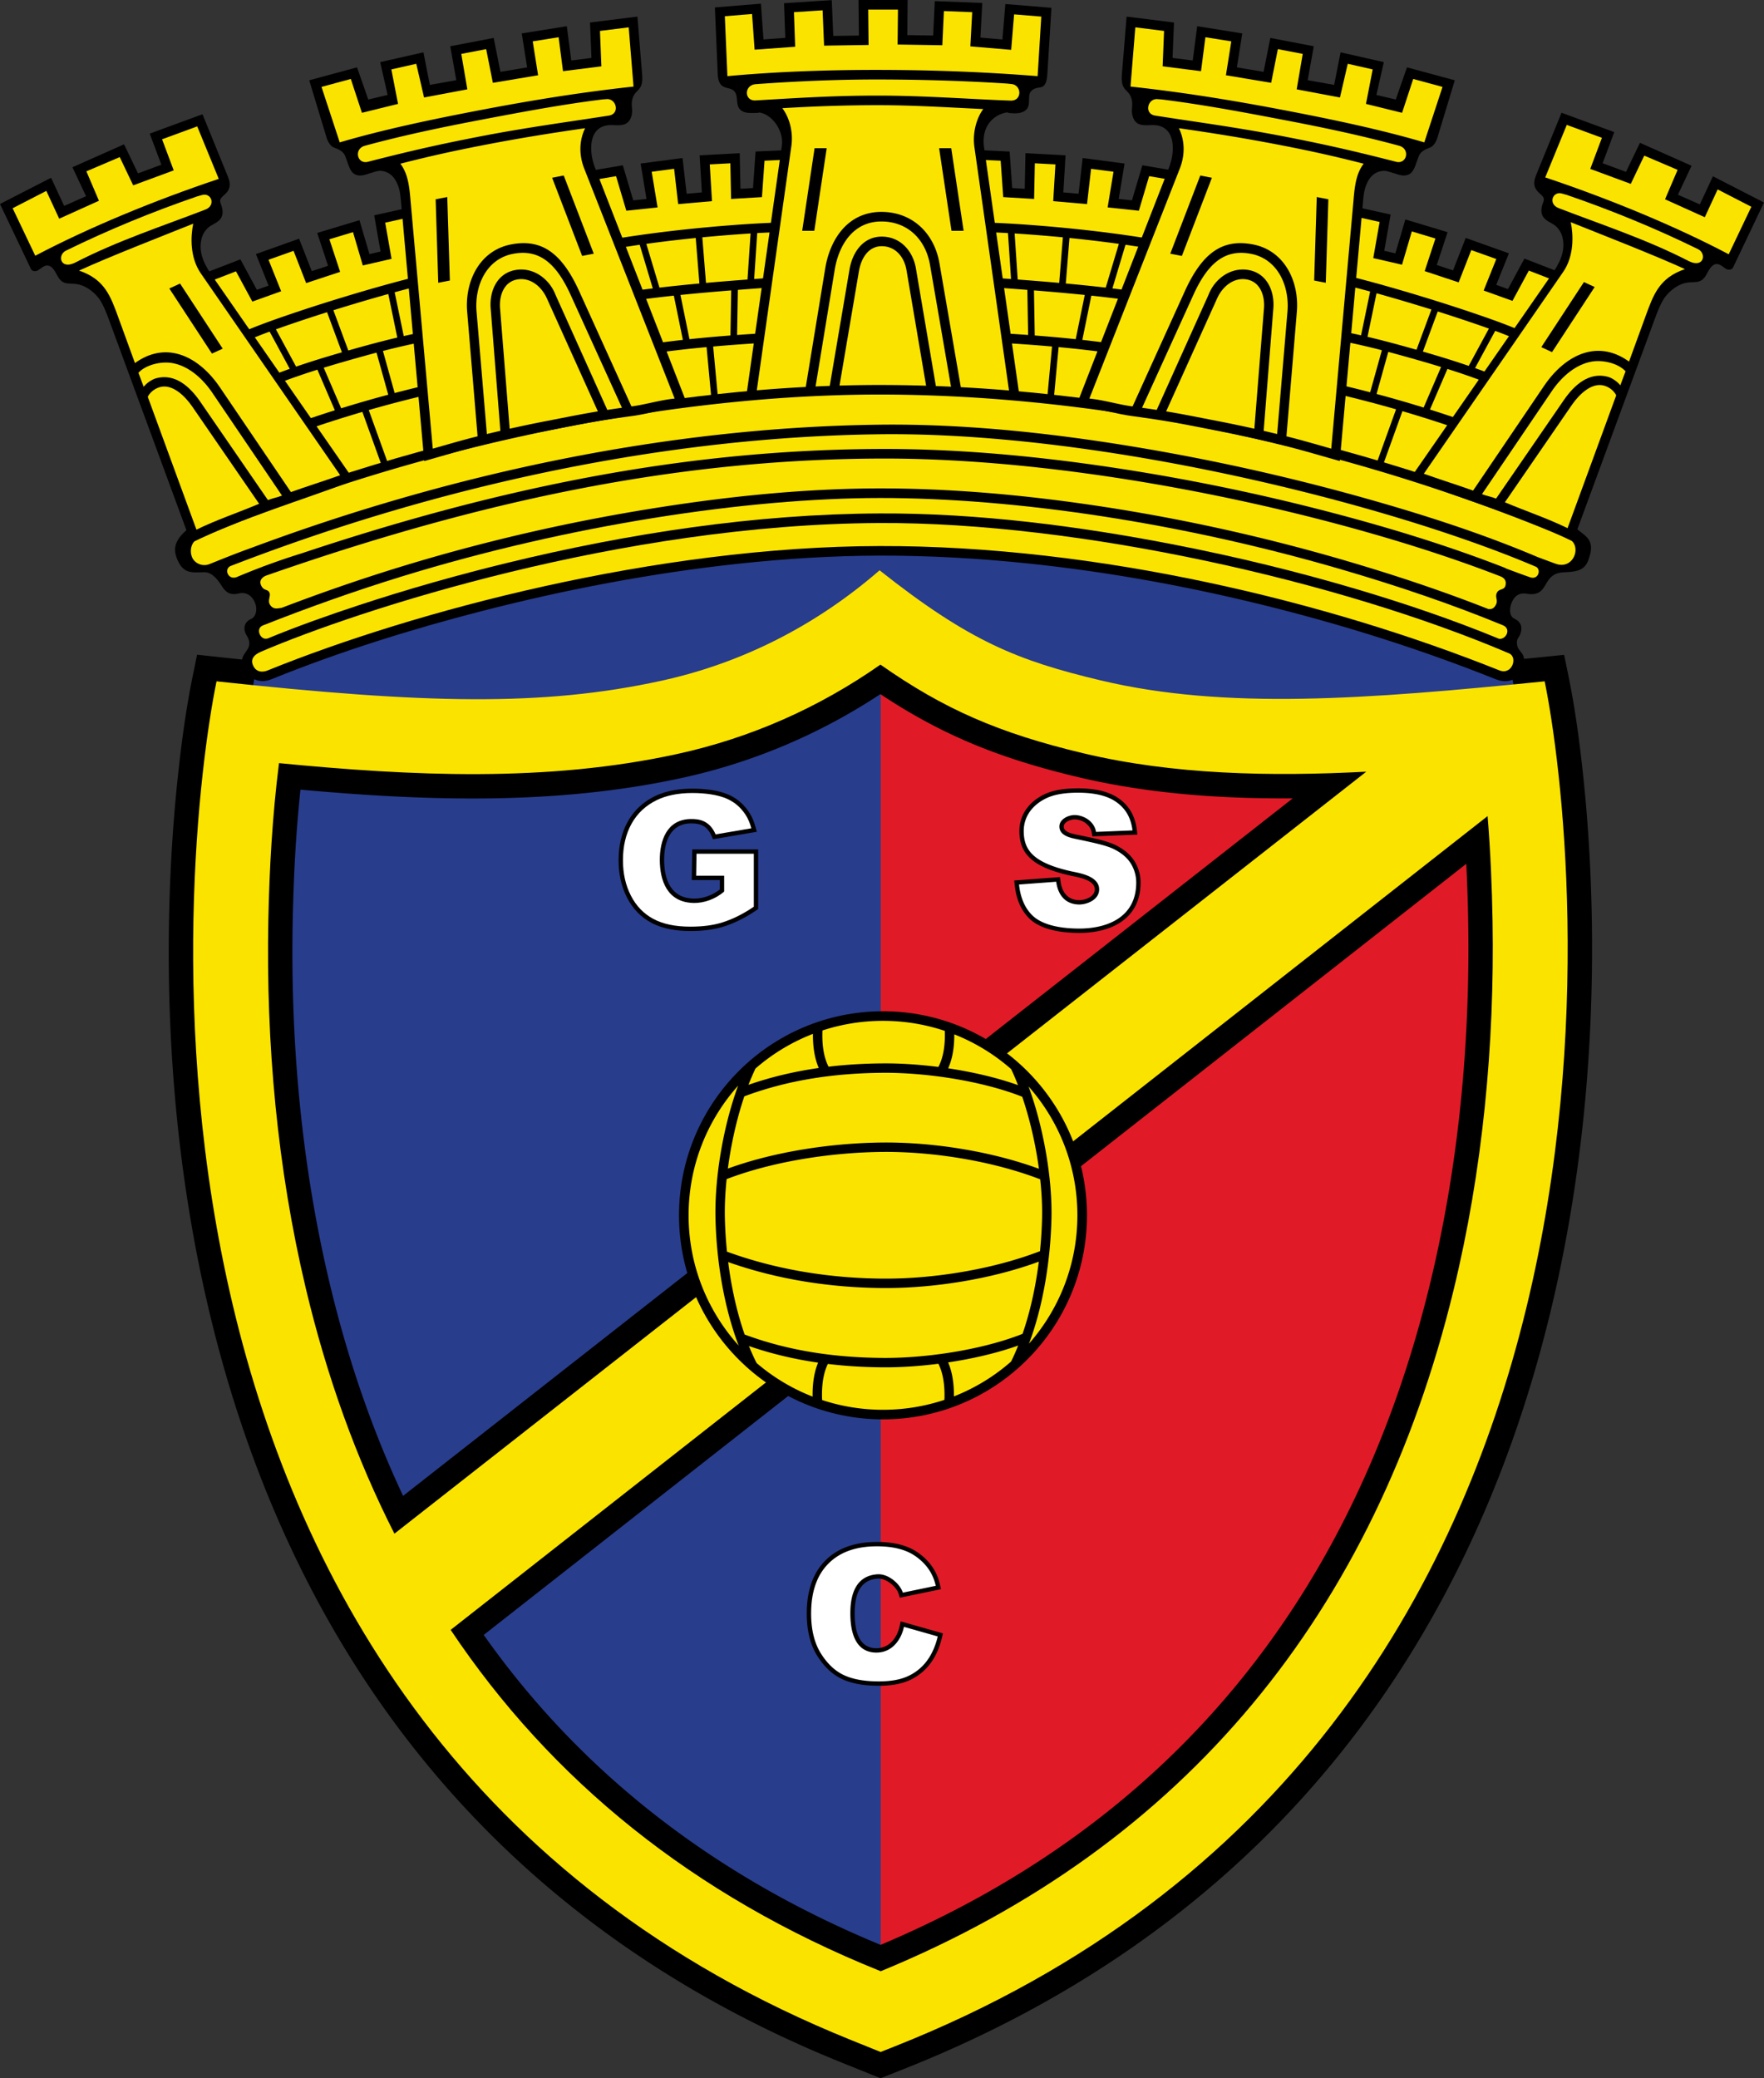
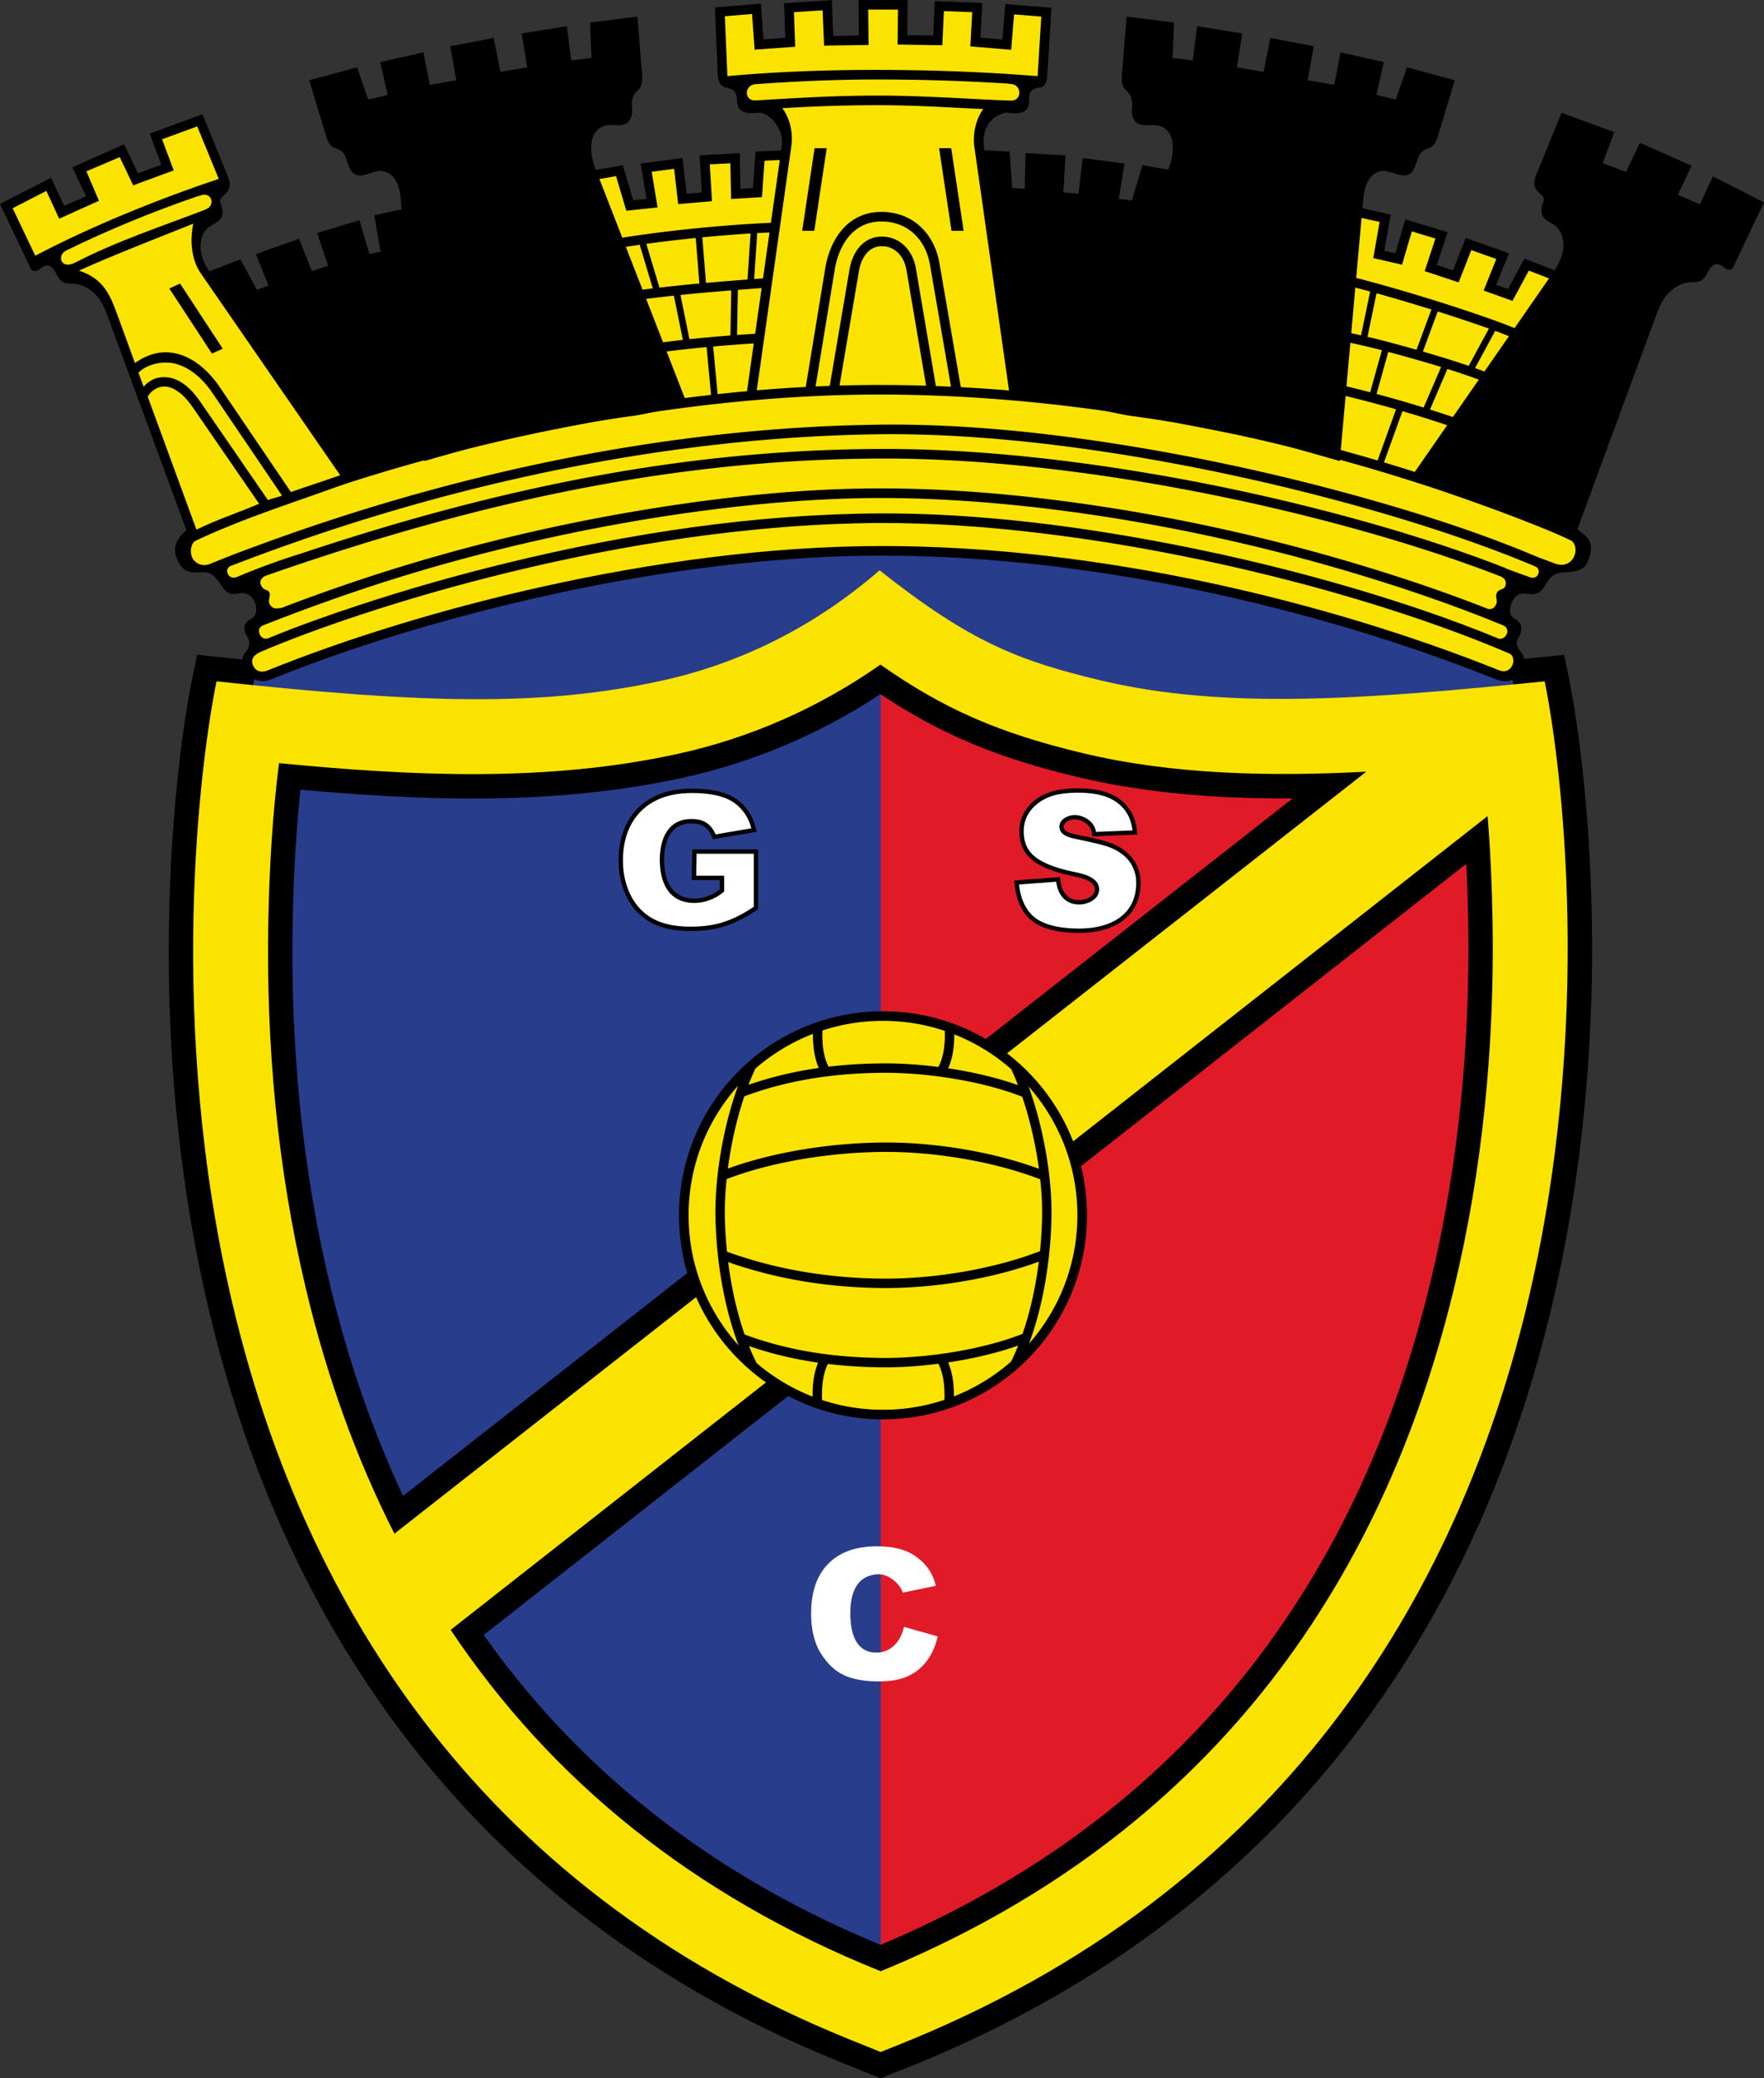
<svg xmlns="http://www.w3.org/2000/svg" version="1.0" xml:space="preserve" viewBox="0 0 481.37 566.93">
  <rect x="0" y="0" width="481.37" height="566.93" fill="#333333" stroke="none" />
  <path fill-rule="evenodd" clip-rule="evenodd" fill="#E01B27" d="M404.444 208.089c-35.955 3.39-74.383 5.599-108.774-2.59-23.166-5.516-38.155-12.098-55.412-24.202-16.668 11.683-35.348 19.998-55.472 24.388-35.704 7.79-72.436 6.004-108.649 2.491-1.817 14.282-2.643 29.105-2.912 42.832-.657 33.567 2.437 67.69 10.208 100.375 20.821 87.586 72.051 152.15 156.536 186.203l.37.148c83.452-34.316 134.973-98.242 156.26-185.555 8.001-32.816 11.262-67.113 10.698-100.861-.232-13.831-1.031-28.816-2.853-43.229z" />
  <path fill-rule="evenodd" clip-rule="evenodd" fill="#293D8D" d="m240.342 181.356-.084-.059c-16.668 11.683-35.348 19.998-55.472 24.388-35.704 7.79-72.436 6.004-108.649 2.491-1.817 14.282-2.643 29.105-2.912 42.832-.657 33.567 2.437 67.69 10.208 100.375 20.821 87.586 72.051 152.15 156.536 186.203l.37.148h.003V181.356z" />
  <path fill-rule="evenodd" clip-rule="evenodd" d="M428.036 184.528c1.745 8.524 2.933 17.325 3.872 25.97 1.456 13.396 2.255 26.897 2.479 40.37.602 36.065-2.916 72.663-11.466 107.731-23.68 97.129-82.476 168.631-176.289 205.816l-6.344 2.514-10.449-4.211C137.181 525.371 79.927 453.789 57.073 357.65c-8.3-34.914-11.639-71.314-10.937-107.171.262-13.398 1.087-26.821 2.557-40.143.949-8.593 2.139-17.333 3.874-25.807l1.214-5.931 6.019.649c21.598 2.328 43.581 4.464 65.311 4.799 15.996.247 31.698-.619 47.449-3.531 2.157-.399 4.308-.833 6.451-1.301 21.17-4.619 40.319-14.493 56.653-28.667l4.168-3.617 4.326 3.426c11.429 9.053 23.105 17.302 36.789 22.583 6.819 2.632 13.896 4.511 20.999 6.202 17.41 4.146 35.505 5.107 53.347 4.811 21.834-.364 43.837-2.52 65.557-4.71l5.982-.604 1.204 5.89zM81.993 215.41c-1.263 11.858-1.881 23.826-2.114 35.729-.646 33.06 2.374 66.505 10.028 98.707 4.758 20.018 11.336 39.6 20.091 58.219L352.761 217.79c-19.71.136-39.582-1.281-58.633-5.817-20.772-4.946-36.665-11.176-53.879-22.623-16.479 10.871-34.697 18.616-54.044 22.837-34.313 7.487-69.457 6.363-104.212 3.223zm50.008 230.586c27.37 38.736 64.352 66.426 108.308 84.545 80.095-33.785 129.282-95.676 149.825-179.936 7.881-32.324 11.064-65.938 10.51-99.173a472.469 472.469 0 0 0-.518-15.787L132.001 445.996z" />
  <path fill-rule="evenodd" clip-rule="evenodd" fill="#293D8D" d="m70.723 178.642-2.407 12.036c62.501 10.248 118.835 1.989 171.709-16.65 56.833 24.61 115.139 26.415 174.114 17.854l-2.808-12.838c-57.01-24.152-114.151-36.357-171.431-36.308-56.259.047-112.651 11.919-169.177 35.906z" />
  <path fill-rule="evenodd" clip-rule="evenodd" fill="#FBE300" d="M421.517 185.863c9.147 44.685 36.473 287.617-177.336 372.365l-3.871 1.535-7.982-3.219C22.322 471.9 50 230.26 59.087 185.863c56.982 6.143 89.002 6.909 121.342-.147 22.424-4.892 42.534-15.337 59.596-30.142 24.506 19.411 37.727 24.648 60.379 30.042 33.871 8.065 72.42 5.158 121.113.247zm-48.676 24.644L107.633 418.373c-10.412-20.48-18.464-42.857-24.2-66.988-7.771-32.686-10.864-66.809-10.208-100.375.269-13.727 1.095-28.55 2.912-42.832 36.213 3.513 72.945 5.299 108.649-2.491 20.125-4.391 38.804-12.705 55.472-24.388 17.256 12.104 32.246 18.686 55.412 24.202 24.462 5.823 50.967 6.385 77.171 5.006zM122.978 444.615l282.965-221.992c.794 9.737 1.199 19.474 1.354 28.698.563 33.748-2.697 68.044-10.698 100.861-21.287 87.313-72.808 151.238-156.26 185.555l-.37-.148c-50.831-20.49-89.618-52.027-116.991-92.974z" />
  <path fill-rule="evenodd" clip-rule="evenodd" d="m70.093 79.056 3.194-1.146-3.452-8.6 11.781-4.198 3.461 8.855 4.44-1.467-2.951-8.96 11.526-3.474 2.725 9.247 3.029-.696-1.736-9.882 10.609-2.357 6.773 69.415-25.42 6.993-40.434-57.409 11.961-4.63 4.494 8.309z" />
-   <path fill-rule="evenodd" clip-rule="evenodd" fill="#FBE300" d="m57.702 76.607 6.693-2.591 4.466 8.258 7.863-2.819-3.45-8.596 6.83-2.434 3.44 8.802 9.272-3.065-2.929-8.893 6.44-1.941 2.677 9.083 7.846-1.803-1.733-9.864 5.285-1.174 1.592 16.32c-6.052 1.547-12.077 3.278-18.056 5.093a463.038 463.038 0 0 0-14.88 4.775c-3.89 1.327-7.827 2.711-11.617 4.3l-.206.086-9.533-13.537zm54.551 1.915 1.214 12.445c-1.097.224-2.194.459-3.29.707L107.7 79.725c1.516-.411 3.033-.812 4.553-1.203zm-3.836 13.558c-3.923.924-7.831 1.971-11.691 3.056l-1.679.473-4.068-10.98c1.239-.386 2.48-.767 3.721-1.144a480.505 480.505 0 0 1 11.256-3.28l2.461 11.875zm-15.113 4.027c-4.168 1.202-8.387 2.487-12.505 3.903L75.29 89.837a423.423 423.423 0 0 1 13.962-4.669l4.052 10.939zm-14.233 4.506c-1.165.415-2.319.841-3.46 1.28l-.078.03-6.754-9.59a132.315 132.315 0 0 1 4.795-1.872l5.497 10.152zm34.652-7.029 1.154 11.831-.814.196c-2.114.509-4.24 1.042-6.368 1.6L104.5 95.74a193.855 193.855 0 0 1 9.223-2.156zm-7.776 14.089a342.017 342.017 0 0 0-12.844 3.704l-4.761-11.068c3.04-.935 6.091-1.813 9.09-2.656 1.765-.496 3.538-.985 5.319-1.457l3.196 11.477zm-14.576 4.246c-2.25.711-4.482 1.444-6.69 2.194l-.454.154-7.142-10.14c3.101-1.176 6.3-2.261 9.523-3.279l4.763 11.071zm23.762-3.876 1.543 15.813-21.525 5.922-9.354-13.282a330.415 330.415 0 0 1 13.092-4.131l5.289 14.667 1.699-.612-5.249-14.558a337.09 337.09 0 0 1 14.047-3.707l.458-.112z" />
  <path fill-rule="evenodd" clip-rule="evenodd" d="m411.498 78.855-3.193-1.146 3.451-8.6-11.78-4.198-3.462 8.856-4.44-1.468 2.951-8.959-11.526-3.474-2.726 9.246-3.029-.695 1.736-9.882-10.608-2.358-6.773 69.415 25.42 6.993 40.434-57.408-11.961-4.631-4.494 8.309z" />
  <path fill-rule="evenodd" clip-rule="evenodd" fill="#FBE300" d="m423.889 76.407-6.692-2.591-4.467 8.258-7.862-2.819 3.449-8.596-6.829-2.434-3.441 8.802-9.272-3.065 2.93-8.893-6.44-1.941-2.677 9.083-7.846-1.802 1.733-9.864-5.286-1.175-1.592 16.32c6.052 1.547 12.076 3.278 18.055 5.093a461.416 461.416 0 0 1 14.881 4.776c3.89 1.326 7.827 2.711 11.617 4.299l.206.086 9.533-13.537zm-54.551 1.915-1.214 12.445c1.097.225 2.193.46 3.29.707l2.476-11.949a331.485 331.485 0 0 0-4.552-1.203zm3.836 13.557c3.923.924 7.832 1.971 11.692 3.056l1.679.473 4.067-10.98c-1.239-.386-2.48-.767-3.722-1.144a474.26 474.26 0 0 0-11.255-3.28l-2.461 11.875zm15.112 4.028c4.169 1.202 8.388 2.486 12.506 3.902l5.509-10.173a308.23 308.23 0 0 0-4.613-1.603 416.527 416.527 0 0 0-9.349-3.065l-4.053 10.939zm14.234 4.505c1.165.415 2.319.842 3.461 1.28l.078.03 6.754-9.59a131.598 131.598 0 0 0-4.795-1.872l-5.498 10.152zm-34.652-7.028-1.154 11.831.814.195c2.114.509 4.24 1.043 6.368 1.6l3.194-11.47a192.319 192.319 0 0 0-9.222-2.156zm7.776 14.088a342.017 342.017 0 0 1 12.844 3.704l4.762-11.068a384.403 384.403 0 0 0-9.09-2.656 354.567 354.567 0 0 0-5.32-1.456l-3.196 11.476zm14.576 4.247a323.38 323.38 0 0 1 6.69 2.194l.453.154 7.143-10.14a179.45 179.45 0 0 0-9.523-3.279l-4.763 11.071zm-23.762-3.877-1.543 15.813 21.525 5.921 9.354-13.282a328.773 328.773 0 0 0-13.092-4.132l-5.289 14.667-1.699-.613 5.249-14.558a337.153 337.153 0 0 0-14.048-3.708l-.457-.108z" />
  <path fill-rule="evenodd" clip-rule="evenodd" d="m308.892 54.655-3.61-.382 1.594-9.661-11.433-1.502-1.116 9.744-4.157-.363.606-10.115-10.941-.588-.2 9.714-3.421-.204-.705-9.959-9.761-.453 9.211 69.139 21.965 2.209 26.215-65.206-11.399-1.939-2.848 9.566z" />
-   <path fill-rule="evenodd" clip-rule="evenodd" fill="#FBE300" d="m319.503 49.062-5.918-1.006-2.808 9.428-8.525-.902 1.604-9.729-6.118-.804-1.104 9.63-9.227-.803.601-10.029-5.616-.302-.199 9.729-8.426-.502-.702-9.928-4.313-.201 2.281 17.127c3.42.139 6.838.348 10.251.603 10.483.784 21.154 1.956 31.537 3.62l.259.041 6.423-15.972zm-48.118 14.339 1.666 12.506 2.847.207-.837-12.532a301.384 301.384 0 0 0-3.676-.181zm6.332 12.85c3.764.284 7.546.584 11.324.92l1.002-12.43c-2.992-.287-5.98-.539-8.953-.762a347.534 347.534 0 0 0-4.212-.291l.839 12.563zm13.123 1.083c3.645.335 7.282.706 10.898 1.125l3.584-11.94a369.96 369.96 0 0 0-13.48-1.599l-1.002 12.414zm12.72 1.34c1.258.152 2.511.311 3.762.476l.081.011 4.679-11.64a342.448 342.448 0 0 0-4.949-.749l-3.573 11.902zm-30.157-.119 1.659 12.452c1.828.115 3.661.237 5.496.371l-.21-12.302c-2.32-.181-4.637-.353-6.945-.521zm8.963 12.958c3.729.286 7.465.616 11.182 1.009l2.463-12.06a611.494 611.494 0 0 0-13.854-1.245l.209 12.296zm12.986 1.204c2.104.235 4.203.491 6.292.77l4.752-11.822a370.946 370.946 0 0 0-8.58-1.013l-2.464 12.065zm-19.937.931 1.863 13.983 8.501.854 1.302-13.962c-3.892-.342-7.79-.628-11.666-.875zm12.161 15.019 7.654.77 5.406-13.446a315.706 315.706 0 0 0-11.757-1.303l-1.303 13.979z" />
  <path fill-rule="evenodd" clip-rule="evenodd" d="m172.805 54.655 3.61-.382-1.594-9.661 11.432-1.502 1.116 9.744 4.157-.363-.606-10.115 10.942-.588.2 9.714 3.421-.204.705-9.959 9.761-.453-9.212 69.139-21.965 2.209-26.213-65.206 11.397-1.939 2.849 9.566z" />
  <path fill-rule="evenodd" clip-rule="evenodd" fill="#FBE300" d="m162.194 49.062 5.917-1.006 2.808 9.428 8.525-.902-1.605-9.729 6.118-.804 1.104 9.63 9.228-.803-.602-10.029 5.616-.302.2 9.729 8.425-.502.702-9.928 4.313-.201-2.282 17.127c-3.42.139-6.837.348-10.251.603-10.483.784-21.153 1.956-31.538 3.62l-.258.041-6.42-15.972zm48.118 14.339-1.666 12.506-2.846.207.836-12.532c1.224-.068 2.45-.128 3.676-.181zm-6.332 12.85c-3.764.284-7.546.584-11.325.92l-1.002-12.43c2.992-.287 5.981-.539 8.954-.762a348.94 348.94 0 0 1 4.212-.291l-.839 12.563zm-13.124 1.083a463.57 463.57 0 0 0-10.899 1.125l-3.583-11.94a369.96 369.96 0 0 1 13.48-1.599l1.002 12.414zm-12.719 1.34c-1.257.152-2.511.311-3.761.476l-.081.011-4.679-11.64c1.644-.261 3.294-.511 4.95-.749l3.571 11.902zm30.156-.119-1.659 12.452c-1.828.115-3.661.237-5.495.371l.209-12.302c2.32-.181 4.638-.353 6.945-.521zm-8.963 12.958c-3.729.286-7.464.616-11.181 1.009l-2.463-12.06c4.607-.473 9.237-.877 13.854-1.245l-.21 12.296zm-12.985 1.204c-2.104.235-4.203.491-6.292.77l-4.752-11.822c2.844-.371 5.707-.706 8.58-1.013l2.464 12.065zm19.937.931-1.863 13.983-8.501.854-1.302-13.962c3.891-.342 7.789-.628 11.666-.875zm-12.161 15.019-7.655.77-5.406-13.447c3.894-.509 7.821-.938 11.756-1.303l1.305 13.98z" />
  <path fill-rule="evenodd" clip-rule="evenodd" d="m203.419 109.714 9.945-70.046c.52-3.661-2.334-8.333-6.101-8.974a3.625 3.625 0 0 1-.851.115c-1.359.018-2.41.042-3.148-.188-2.215-.692-2.029-2.47-2.197-3.916-.527-4.539-4.953-.552-5.211-6.564l-.778-18.116 12.56-1.021.704 9.753 5.947-.429-.339-9.454 13.028-.838.406 9.765 6.995-.105L234.271 0h13.412l-.103 9.578 7.07.112.434-9.386 12.968.506-.508 9.45 6.001.51.797-9.665 12.58 1.023-1.106 17.913c-.13 2.11-.548 3.194-1.338 3.596-.79.402-2.153.123-3.169 1.315-.967 1.136.028 3.547-1.171 4.865-1.334 1.466-3.953 1.068-4.849.995a.555.555 0 0 1-.341-.163c-3.263.418-7.428 3.303-6.359 9.922l9.957 69.906-75.127-.763z" />
  <path fill-rule="evenodd" clip-rule="evenodd" d="M53.054 144.542c31.903-13.526 65.265-23.544 99.245-30.28 28.82-5.713 58.321-9.244 87.726-9.244 63.143 0 130.863 15.01 188.971 39.521.509.215 1.079-.412 1.497-.077 2.555 2.047 5.006 3.104 2.857 8.542-1.089 2.756-3.431 2.97-6.668 3.121-6.257.292-3.604 6.918-10.085 5.837-2.319-.386-3.466.917-4.082 2.429-.7 1.713-.638 3.724.716 4.363 2.077.98 2.145 2.565 1.716 3.989-.402 1.339-1.303 1.471-.933 3.302.205 1.019.982 1.689 1.386 2.298.5.756.628 1.909.509 2.8-.427 3.183-3.473 5.86-7.758 4.145-19.491-7.803-39.677-14.229-60.022-19.395-22.295-5.66-45.079-9.863-67.964-12.227-13.326-1.376-26.734-2.128-40.134-2.097-12.893.029-25.797.837-38.613 2.219-23.579 2.542-47.111 7.025-70.071 12.942-19.314 4.978-38.74 11.051-57.235 18.547-3.271 1.325-6.206.04-7.676-3.286-1.859-4.208 3.543-4.321.822-8.738-.972-1.577-.761-3.61 1.398-4.464 1.338-.762 1.612-2.809.891-4.48-.633-1.465-2.068-2.983-4.423-2.413-2.666.646-3.746-.701-4.604-2.051-1.639-2.577-3.101-3.854-5.071-3.751-3.449.18-5.435.168-6.949-3.219-1.18-2.637-1.403-5.317 3.098-8.841.371-.229 1.059.675 1.456.508z" />
  <path fill-rule="evenodd" clip-rule="evenodd" fill="#FBE300" d="M71.202 177.786c26.652-11.427 98.268-34.795 168.823-35.111 54.207-.243 125.625 15.833 171.808 35.573 2.392 1.022.835 6.032-2.71 4.612-46.466-18.6-109.29-34.044-169.098-33.906-60.916.14-126.959 17.714-166.894 33.899-2.224.901-3.66-.016-4.212-1.685-.423-1.274.176-2.479 2.283-3.382z" />
  <path fill-rule="evenodd" clip-rule="evenodd" fill="#FBE300" d="m72.629 174.229.403-.05c8.194-3.389 16.656-6.377 25.053-9.139 13.31-4.377 26.832-8.206 40.446-11.517 32.944-8.013 67.534-13.311 101.482-13.462 26.883-.121 54.715 3.47 81.067 8.635 16.463 3.227 32.828 7.205 48.916 11.963 13.206 3.906 26.377 8.364 39.131 13.62 1.946.134 3.306-2.76 1-3.71-13.961-5.755-28.744-10.745-43.703-15.129-43.423-12.726-89.092-19.623-126.399-19.589-35.987.032-84.497 7.278-130.432 21.418-12.861 3.959-25.801 8.577-37.867 13.349-2.032.803-.758 3.816.903 3.611z" />
  <path fill-rule="evenodd" clip-rule="evenodd" fill="#FBE300" d="M72.729 156.978c58.545-20.429 111.5-31.655 167.295-31.888 57.119-.237 126.707 15.537 169.3 32.088.811.315 1.827.908 1.525 2.424-.326 1.636-1.953.729-2.483 2.4-.364 1.145.595 1.857-.322 3.249-.558.849-1.112.958-1.945.874-12.748-5.028-25.8-9.343-38.94-13.194a501.86 501.86 0 0 0-7.689-2.187c-20.32-5.605-41.071-9.994-61.932-13.036-18.971-2.768-38.334-4.49-57.516-4.473-20.585.019-41.585 2.198-61.896 5.452-23.38 3.745-46.67 9.116-69.303 16.083-10.758 3.312-21.421 7.017-31.943 11.037l-.641.097c-.921.138-1.566.145-2.227-.515-1.322-1.321-.002-2.687-.494-3.745-.491-1.06-1.621-.338-2.328-2.106-.526-1.32.551-2.215 1.539-2.56z" />
  <path fill-rule="evenodd" clip-rule="evenodd" fill="#FBE300" d="M63.001 154.37c57.457-22.219 118.839-35.198 177.024-35.905 60.027-.729 138.459 18.805 179.029 36.106 1.602.683.8 3.699-1.505 2.907-2.104-.724-4.276-1.546-6.47-2.36a6.37 6.37 0 0 0-.808-.376c-15.734-6.114-32.13-11.088-48.465-15.319a568.944 568.944 0 0 0-57.315-11.753c-21.235-3.218-42.987-5.282-64.477-5.193a425.88 425.88 0 0 0-37.048 1.771c-41.372 3.782-81.352 13.593-120.611 26.685a192.106 192.106 0 0 0-10.187 3.474l-.299.104a5.724 5.724 0 0 0-.511.204 181.75 181.75 0 0 0-6.651 2.663c-2.478 1.05-3.714-2.232-1.706-3.008z" />
  <path fill-rule="evenodd" clip-rule="evenodd" fill="#FBE300" d="M54.075 146.948c31.703-13.441 64.894-23.415 98.732-30.123 28.935-5.735 58.399-9.193 87.218-9.193 62.523 0 130.261 14.979 187.955 39.316 3.877 1.635 1.598 8.685-3.512 6.821-1.735-.632-3.325-1.233-4.818-1.785-15.547-6.598-32.111-11.885-48.361-16.415a587.412 587.412 0 0 0-60.876-13.542c-23.059-3.851-47.021-6.46-70.419-6.176-58 .705-117.068 13.341-171.453 33.62-4.142 1.485-7.942 3.027-11.355 4.399-2.063.829-4.208-.304-4.822-1.989-.692-1.897-.082-4.173 1.711-4.933zM197.799 4.426l7.422-.604.702 9.73 11.07-.8-.338-9.434 7.823-.503.4 9.636 12.145-.183-.108-9.654h8.125l-.102 9.536 12.206.194.432-9.327 7.723.302-.502 9.331 11.138.947.798-9.674 7.422.604-1.003 16.249c-14.362-1.155-28.765-1.68-43.126-1.708-13.919-.027-28.607.495-41.524 1.707l-.703-16.349zM274.871 22.798c.401.043.806.089 1.209.135 2.75.31 2.901 4.621-.302 4.513-10.167-.343-23.156-1.351-35.753-1.366-12.029-.015-21.336.577-33.851 1.316-3.123.184-3.212-4.2.091-4.439 11.22-.815 22.545-1.296 33.754-1.274 11.626.022 23.251.37 34.852 1.115z" />
  <path fill-rule="evenodd" clip-rule="evenodd" d="m100.494 27.153 5.286-1.253-2.038-8.955 11.808-2.671 1.749 8.885 7.22-1.282-1.651-9.258 11.854-2.269 1.84 9.249 7.287-1.218-1.472-9.264 12.303-1.966 1.213 9.348 5.505-.697-.386-9.659 12.933-1.613 1.251 15.362c.568 5.469-2.032 4.053-2.705 7.51-.301 1.548.274 2.596-.163 4.191-.837 3.06-3.344 2.556-5.472 2.522-3.7-.058-5.174 2.434-5.455 5.036-.205 1.897.03 4.203 1.022 6.725l25.366 65.088-3.416.36c-3.952.417-7.763 1.601-11.708 2.139l-1.229.167-1.349.192c-1.325.189-2.648.383-3.97.585l-1.13.173-1.429.228c-4.526.722-9.034 1.667-13.535 2.533a348.984 348.984 0 0 0-10.375 2.161l-1.227.275-1.295.299c-1.219.282-2.437.57-3.653.865l-1.127.273-1.391.346c-4.078 1.015-8.105 2.195-12.146 3.344l-3.037.864-6.293-70.181c-.153-1.713-.274-3.138-.64-4.313-1.01-3.246-2.79-4.431-4.737-4.656-1.036-.12-2.1.359-3.358.701-1.256.421-2.751.991-4.178.049-1.189-.785-1.722-3.239-2.367-4.799-.75-1.812-2.829-2.082-3.455-2.523-.734-.518-1.303-1.458-1.614-2.487l-4.747-15.656 13.052-3.532 3.059 8.782z" />
  <path fill-rule="evenodd" clip-rule="evenodd" fill="#FBE300" d="m206.519 106.473 9.435-66.641c.477-3.37-.249-7.342-2.466-10.321 8.838-.524 17.632-.829 26.535-.818 9.462.012 18.87.612 28.298 1.06-1.59 2.085-3.03 6.083-2.419 10.382l9.441 66.382a444.957 444.957 0 0 0-13.149-.896l-5.832-33.818c-1.401-8.126-7.338-13.993-15.834-13.998-9.041-.004-14 7.277-15.336 15.417l-5.308 32.336c-4.459.234-8.914.539-13.365.915zm53.057-66.053h-3.306l3.38 22.542h3.306l-3.38-22.542zm-37.287 0h3.306l-3.38 22.542h-3.306l3.38-22.542zm37.228 65.067a409.747 409.747 0 0 0-4.13-.177l-5.448-32.095c-.81-4.767-4.245-8.66-9.31-8.667-5.137-.007-8.029 4.348-8.813 8.968l-5.39 31.75c-1.291.046-2.581.099-3.871.159l5.217-31.781c1.122-6.839 5.065-13.229 12.754-13.225 7.213.003 12.072 4.951 13.258 11.827l5.733 33.241zm-6.797-.268a405.783 405.783 0 0 0-12.695-.201c-3.644 0-7.289.056-10.934.162l5.301-31.226c.561-3.303 2.455-6.797 6.233-6.792 3.769.005 6.143 2.993 6.735 6.489l5.36 31.568z" />
  <path fill-rule="evenodd" clip-rule="evenodd" d="m58.103 75.541 38.513 55.5c-14.917 5.681-30.064 10.028-44.467 17.061L29.882 87.62c-.827-2.271-1.539-4.07-2.462-5.571-.964-1.566-2.906-3.374-4.948-4.146-3.328-1.26-5.15.699-7-3.032-2.225-4.486-4.106-1.529-5.286-1.034-.654.274-1.45.148-1.756-.493L0 55.645l13.933-7.15 3.573 7.667 5.982-2.633-3.721-7.906 14.082-6.258 3.808 7.925 6.378-2.355-3.179-8.486 14.398-5.286 6.931 16.999c2.05 5.029-2.94 4.907-2.004 7.229 1.757 4.355-.973 5.148-2.719 6.221-1.209.744-2.109 2.112-2.45 3.449-1.009 3.954.918 7.415 3.091 10.48z" />
  <path fill-rule="evenodd" clip-rule="evenodd" fill="#FBE300" d="m3.45 56.809 9.193-4.735 3.512 7.585 10.847-4.895-3.429-8.028 9.1-3.882 3.675 7.706 11.057-4.083-3.177-8.481 9.588-3.52 5.879 14.321C42.121 54.675 24.2 62.087 9.621 69.763L3.45 56.809zM53.855 53.557c.378-.116.861-.23 1.24-.345 2.59-.782 3.892 2.82.974 3.949-11.498 4.446-23.958 8.495-35.464 14.428-4.146 2.139-5.078-2.006-2.594-3.222 11.528-5.648 23.543-10.596 35.844-14.81zM21.57 73.813c8.399-3.849 22.602-9.357 31.16-12.796-.712 3.413-.965 9.168 2.064 13.554l38.035 55.063c-4.055 1.46-9.366 3.125-13.444 4.595l-19.38-28.576c-3.354-4.945-7.923-8.682-12.985-9.415-3.259-.471-6.722.302-10.194 2.801l-4.487-12.314C30.161 80.746 28.59 76.21 21.57 73.813zm27.568 3.537-2.934 1.348 11.635 17.758 2.933-1.348L49.138 77.35zm27.816 57.848c-1.251.502-2.598.707-3.841 1.221L54.55 109.444c-2.769-3.991-6.772-7.617-11.876-6.278-1.229.322-2.74 1.389-3.465 2.355l-1.433-3.839c2.083-2.236 6.214-3.141 9.154-2.654 4.297.711 8.195 3.968 10.98 8.077l19.044 28.093zm-6.247 2.226c-6.015 2.534-11.575 4.359-17.101 7.057l-13.28-36.222c.416-.931 1.542-2.112 3.167-2.621 3.444-1.078 6.938 2.322 8.957 5.254l18.257 26.532z" />
  <path fill-rule="evenodd" clip-rule="evenodd" d="m423.265 75.14-38.513 55.5c14.916 5.681 30.063 10.027 44.467 17.061l22.267-60.482c.827-2.271 1.538-4.07 2.462-5.57.964-1.567 2.906-3.374 4.948-4.147 3.327-1.26 5.149.7 6.999-3.031 2.226-4.486 4.107-1.53 5.286-1.034.653.274 1.45.148 1.756-.494l8.431-17.699-13.933-7.15-3.573 7.667-5.982-2.633 3.722-7.906-14.082-6.259-3.809 7.925-6.378-2.355 3.18-8.486-14.399-5.286-6.93 17c-2.051 5.029 2.939 4.907 2.003 7.229-1.757 4.355.973 5.148 2.719 6.221 1.21.744 2.109 2.112 2.45 3.449 1.008 3.954-.918 7.414-3.091 10.48z" />
-   <path fill-rule="evenodd" clip-rule="evenodd" fill="#FBE300" d="m477.917 56.408-9.192-4.735-3.513 7.585-10.847-4.895 3.43-8.028-9.101-3.882-3.675 7.706-11.057-4.083 3.177-8.482-9.588-3.52-5.88 14.322c17.574 5.877 35.496 13.289 50.074 20.965l6.172-12.953zM427.512 53.155c-.377-.116-.86-.229-1.239-.345-2.591-.781-3.893 2.82-.974 3.949 11.498 4.446 23.958 8.494 35.464 14.428 4.146 2.138 5.078-2.006 2.595-3.223-11.53-5.647-23.545-10.594-35.846-14.809zM459.798 73.411c-8.399-3.848-22.602-9.357-31.16-12.796.712 3.413.965 9.168-2.064 13.554l-38.035 55.063c4.056 1.46 9.365 3.125 13.443 4.595l19.38-28.576c3.354-4.945 7.924-8.682 12.985-9.415 3.26-.472 6.722.302 10.194 2.801l4.487-12.314c2.178-5.978 3.75-10.514 10.77-12.912zm-27.569 3.537 2.934 1.348-11.635 17.757-2.934-1.348 11.635-17.757zm-27.815 57.849c1.251.502 2.598.707 3.841 1.221l18.563-26.975c2.769-3.991 6.772-7.617 11.876-6.278 1.229.322 2.739 1.389 3.465 2.356l1.433-3.839c-2.083-2.235-6.214-3.141-9.153-2.654-4.298.712-8.196 3.969-10.981 8.078l-19.044 28.091zm6.246 2.225c6.015 2.534 11.575 4.359 17.102 7.057l13.279-36.223c-.415-.931-1.543-2.112-3.167-2.621-3.444-1.078-6.939 2.321-8.957 5.254l-18.257 26.533z" />
  <path fill-rule="evenodd" clip-rule="evenodd" d="m380.881 27.153-5.286-1.253 2.038-8.955-11.809-2.671-1.749 8.885-7.22-1.282 1.651-9.258-11.854-2.269-1.84 9.249-7.287-1.218 1.472-9.264-12.303-1.967-1.213 9.348-5.505-.697.386-9.659L307.43 4.53l-1.251 15.362c-.568 5.469 2.031 4.053 2.704 7.51.302 1.548-.273 2.596.163 4.191.837 3.06 3.344 2.556 5.472 2.522 3.699-.058 5.174 2.434 5.454 5.036.205 1.897-.03 4.203-1.021 6.725l-25.366 65.088 3.416.36c3.952.417 7.763 1.601 11.707 2.139l1.229.167 1.349.192c1.325.189 2.648.383 3.971.585l1.13.173 1.429.228c4.526.722 9.034 1.667 13.535 2.533 3.469.667 6.928 1.389 10.375 2.161l1.228.275 1.294.299c1.22.282 2.438.57 3.653.865l1.128.273 1.391.346c4.077 1.015 8.105 2.195 12.146 3.344l3.037.864 6.293-70.181c.153-1.713.274-3.138.64-4.313 1.01-3.246 2.79-4.431 4.737-4.656 1.035-.12 2.1.359 3.358.701 1.256.421 2.75.991 4.178.049 1.189-.785 1.722-3.239 2.367-4.799.75-1.812 2.829-2.082 3.454-2.523.735-.518 1.304-1.458 1.614-2.487l4.747-15.656-13.052-3.532-3.058 8.782z" />
-   <path fill-rule="evenodd" clip-rule="evenodd" fill="#FBE300" d="m393.644 23.707-7.998-2.165-3.039 9.232-9.852-2.428 1.828-9.41-6.798-1.538-2.13 9.196-11.81-2.222 1.652-9.669-6.788-1.299-1.827 9.19-12.346-2.063 1.469-9.246-7.065-1.129-1.202 9.263-10.47-1.326.386-9.655-7.841-.978-1.315 16.155c14.006 1.517 27.321 3.658 41.098 6.283 13.352 2.543 26.93 5.367 39.071 8.942l4.977-15.133zM317.032 27.133c-.394-.032-.79-.061-1.186-.091-2.699-.204-3.714 4.005-.622 4.491 9.818 1.542 21.877 3.147 33.958 5.458 11.537 2.207 19.942 4.105 31.793 7.142 2.957.757 3.929-3.535.809-4.379-10.594-2.873-20.956-5.035-31.709-7.083-11.151-2.124-21.767-4.128-33.043-5.538zM363.277 122.39l6.012-67.037c.305-3.395.517-7.772 2.843-10.692-8.369-2.147-15.337-3.667-23.874-5.3-9.074-1.737-17.416-3.083-26.547-4.384 1.504 3.146 1.819 6.995.224 11.051l-24.661 62.696c4.287.452 7.549 1.57 11.787 2.148l14.225-31.359c4.876-10.749 10.464-14.405 18.611-12.839 8.668 1.665 12.684 10.153 11.994 18.383l-2.842 33.964c4.227 1.054 8.036 2.176 12.228 3.369zM327.54 47.877l3.17.61-8.192 21.33-3.17-.61 8.192-21.33zm34.953 6.483-3.17-.61-.708 22.779 3.17.61.708-22.779zm-50.84 56.874c1.335.19 2.666.386 3.996.588l14.111-31.34c1.738-4.536 6.221-7.728 11.078-6.799 4.927.942 7.012 5.764 6.641 10.441l-2.646 33.403c1.229.284 2.455.574 3.68.871l2.818-33.401c.583-6.917-2.59-14.337-9.963-15.754-6.916-1.329-11.64 2.25-15.703 11.182l-14.012 30.809zm6.573.992c4.102.654 9.577 1.77 13.617 2.548 3.494.672 6.979 1.399 10.452 2.177l2.625-32.872c.267-3.345-.982-7.133-4.605-7.826-3.614-.691-6.706 1.888-8.171 5.135l-13.918 30.838zM87.731 23.707l7.998-2.165 3.039 9.232 9.852-2.428-1.828-9.41 6.798-1.538 2.129 9.196 11.81-2.222-1.652-9.669 6.788-1.299 1.828 9.19 12.346-2.063-1.469-9.246 7.065-1.129 1.202 9.263 10.471-1.326-.386-9.655 7.841-.978 1.315 16.155c-14.005 1.517-27.321 3.658-41.098 6.283-13.352 2.543-26.93 5.367-39.071 8.942l-4.978-15.133zM164.343 27.133c.394-.032.791-.061 1.186-.091 2.699-.204 3.714 4.005.622 4.491-9.818 1.542-21.877 3.147-33.958 5.458-11.537 2.207-19.942 4.105-31.792 7.142-2.958.757-3.929-3.535-.809-4.379 10.594-2.873 20.956-5.035 31.709-7.083 11.15-2.124 21.767-4.128 33.042-5.538zM118.098 122.39l-6.011-67.037c-.305-3.395-.517-7.772-2.843-10.692 8.369-2.147 15.336-3.667 23.875-5.3 9.074-1.737 17.416-3.083 26.546-4.384-1.504 3.146-1.819 6.995-.223 11.051l24.661 62.696c-4.287.452-7.549 1.57-11.787 2.148L158.09 79.513c-4.875-10.749-10.463-14.405-18.61-12.839-8.668 1.665-12.685 10.153-11.995 18.383l2.842 33.964c-4.228 1.054-8.036 2.176-12.229 3.369zm35.737-74.513-3.17.61 8.193 21.33 3.17-.61-8.193-21.33zm-34.953 6.483 3.17-.61.708 22.779-3.17.61-.708-22.779zm50.84 56.874c-1.334.19-2.667.386-3.996.588l-14.111-31.34c-1.739-4.536-6.221-7.728-11.078-6.799-4.927.942-7.012 5.764-6.641 10.441l2.646 33.403a357.31 357.31 0 0 0-3.68.871l-2.818-33.401c-.583-6.917 2.589-14.337 9.962-15.754 6.916-1.329 11.64 2.25 15.703 11.182l14.013 30.809zm-6.572.992c-4.102.654-9.578 1.77-13.618 2.548a352.307 352.307 0 0 0-10.452 2.177l-2.625-32.872c-.267-3.345.983-7.133 4.605-7.826 3.614-.691 6.706 1.888 8.171 5.135l13.919 30.838z" />
  <path fill-rule="evenodd" clip-rule="evenodd" d="M240.955 275.864c30.736 0 55.662 24.927 55.662 55.661 0 30.736-24.926 55.664-55.662 55.664s-55.662-24.928-55.662-55.664c0-30.734 24.926-55.661 55.662-55.661z" />
  <path fill-rule="evenodd" clip-rule="evenodd" fill="#FBE300" d="M240.955 278.479c5.899 0 11.571.962 16.871 2.74.105 3.219-.209 6.821-1.686 9.694l-.072.141c-5.243-.672-10.421-1-15.094-.969-4.996.033-9.959.313-14.874.9-1.498-2.934-1.792-6.62-1.665-9.883a53.009 53.009 0 0 1 16.52-2.623zm19.456 3.684a53.07 53.07 0 0 1 15.526 9.493 65.863 65.863 0 0 1 1.858 4.354c-5.733-2.041-12.388-3.584-19.056-4.584 1.283-2.843 1.687-6.128 1.672-9.263zm-36.982 9.172c-6.5.928-12.907 2.414-19.177 4.596a64.006 64.006 0 0 1 1.904-4.441 53.037 53.037 0 0 1 15.688-9.461c-.035 3.135.338 6.435 1.585 9.306zm55.517 7.846c2.093 6.15 3.664 13.025 4.564 19.656-12.912-4.754-28.805-7.264-42.437-7.17-13.662.096-29.472 2.377-42.449 7.115.874-6.656 2.412-13.559 4.495-19.717l.592-.215c12.004-4.395 24.542-6.113 37.279-6.199 11.714-.08 26.799 2.188 37.706 6.432l.25.098zm4.915 22.531c.401 3.727.577 7.328.5 10.621-.068 2.9-.253 5.912-.562 8.973l-.325.123c-12.783 4.877-28.825 7.463-42.483 7.369-14.433-.1-29.029-2.389-42.607-7.355a117.098 117.098 0 0 1-.575-9.109c-.078-3.311.089-6.934.478-10.684 12.913-4.947 29.011-7.32 42.805-7.416 13.658-.094 29.7 2.492 42.483 7.369l.286.109zm-.385 22.457c-.838 6.664-2.281 13.453-4.444 19.699l-.335.129c-10.906 4.244-25.991 6.512-37.706 6.432-12.737-.086-25.275-1.805-37.279-6.197l-.512-.188c-2.184-6.258-3.643-13.07-4.49-19.758 13.511 4.77 27.962 6.98 42.264 7.078 13.655.094 29.578-2.425 42.502-7.195zm-5.63 22.883c-.6 1.5-1.244 2.961-1.937 4.369a53.048 53.048 0 0 1-15.6 9.506c.034-3.123-.34-6.412-1.58-9.273 6.693-1.002 13.37-2.549 19.117-4.602zm-20.128 14.817a52.976 52.976 0 0 1-16.763 2.705 52.946 52.946 0 0 1-16.614-2.658c-.139-3.23.129-6.898 1.569-9.844 4.977.602 10.004.891 15.064.924 4.673.033 9.852-.301 15.096-.973 1.482 2.926 1.774 6.596 1.648 9.846zm-35.971-.885a53.02 53.02 0 0 1-15.29-9.168 61.089 61.089 0 0 1-2.078-4.623c6.173 2.137 12.478 3.602 18.874 4.525-1.204 2.871-1.554 6.155-1.506 9.266zm58.93-84.608c8.289 9.359 13.326 21.668 13.326 35.15 0 13.416-4.988 25.67-13.206 35.012 4.02-10.719 5.873-23.186 6.13-34.145.255-10.847-2.131-24.81-6.25-36.017zm-79.11 70.676c-8.489-9.404-13.66-21.861-13.66-35.525 0-13.586 5.112-25.979 13.515-35.365-4.137 11.234-6.436 25.313-6.179 36.232.262 11.133 2.171 23.826 6.324 34.658z" />
  <path fill-rule="evenodd" clip-rule="evenodd" d="M196.426 242.638v-2.568h-7.664l.14-8.359h17.991v16.263l-.519.354c-2.727 1.857-5.658 3.4-8.807 4.406-2.919.933-6.079 1.241-9.131 1.241-3.635 0-7.502-.52-10.737-2.273-2.914-1.566-5.088-3.899-6.593-6.84-1.634-3.176-2.303-6.648-2.303-10.202 0-3.694.71-7.322 2.519-10.574 1.737-3.098 4.262-5.396 7.463-6.934 3.094-1.486 6.703-2.017 10.108-2.017 2.955 0 6.307.306 9.104 1.327 2.063.753 3.844 1.942 5.277 3.606 1.492 1.731 2.281 3.351 2.901 5.562l.357 1.271-11.971 2.038-.37-.857c-1.129-2.617-2.807-3.473-5.534-3.473-5.771 0-7.42 5.044-7.42 9.929 0 5.449 1.836 10.507 8.148 10.592 2.495.033 5.082-.939 7.041-2.492z" />
  <path fill="#FFF" d="m189.971 238.881.1-5.983h15.635v14.447c-3.201 2.18-6.036 3.469-8.5 4.257-2.467.788-5.389 1.184-8.77 1.184-4.164 0-7.552-.71-10.173-2.131-2.629-1.413-4.662-3.527-6.099-6.336-1.445-2.809-2.172-6.026-2.172-9.659 0-3.829.792-7.161 2.368-9.994 1.584-2.825 3.893-4.978 6.94-6.442 2.374-1.14 5.577-1.899 9.594-1.899 3.87 0 6.77.551 8.696 1.255 1.919.701 3.512 1.788 4.785 3.266 1.266 1.469 2.021 2.837 2.657 5.107l-9.749 1.66c-1.695-3.928-4.673-4.19-6.625-4.19-6.767 0-8.608 5.986-8.608 11.117 0 5.496 1.898 11.68 9.32 11.781 2.661.036 5.79-.976 8.246-3.124l.001-4.313h-7.646v-.003z" />
  <path fill-rule="evenodd" clip-rule="evenodd" d="m276.766 240.195 12.488-.933.146 1.114c.385 2.926 1.85 5.094 5.01 5.177 1.666.042 4.345-.917 4.345-2.939 0-2.649-4.707-3.326-6.587-3.746-3.548-.792-7.974-2.059-10.77-4.494-2.367-2.064-3.223-4.599-3.223-7.685 0-4.607 2.844-8.119 6.87-10.024 2.76-1.306 6.119-1.611 9.135-1.611 3.739 0 7.995.545 11.126 2.762 2.98 2.111 4.468 4.947 4.915 8.567l.158 1.28-12.28.5-.176-1.03c-.367-2.159-2.588-3.607-4.682-3.607-1.112 0-3.137.737-2.946 2.159.189 1.403 2.596 1.809 3.675 2.04 3.13.667 7.824 1.47 10.648 2.91 2.018 1.029 3.853 2.437 5.033 4.401a11.063 11.063 0 0 1 1.599 5.912c-.104 9.769-8.074 13.544-16.745 13.544-4.426 0-10.399-.707-13.699-4.006-2.443-2.444-3.555-5.697-3.912-9.071l-.128-1.22z" />
  <path fill="#FFF" d="m278.076 241.289 10.146-.758c.443 3.361 2.274 6.109 6.158 6.21 2.083.054 5.563-1.185 5.563-4.126 0-3.705-5.548-4.466-7.517-4.906-4.839-1.08-8.183-2.431-10.247-4.23-2.073-1.807-2.815-3.997-2.815-6.789 0-4.307 2.771-7.333 6.19-8.95 2.105-.997 4.91-1.497 8.626-1.497 4.563 0 8.045.848 10.438 2.543s3.966 4.044 4.423 7.743l-9.946.405c-.525-3.089-3.61-4.596-5.854-4.596-1.734 0-4.436 1.186-4.124 3.505.301 2.237 3.208 2.746 4.604 3.043 4.822 1.028 8.27 1.743 10.356 2.806 2.086 1.064 3.606 2.377 4.555 3.957a9.856 9.856 0 0 1 1.429 5.286c-.1 9.403-8.043 12.369-15.557 12.369-6.066 0-10.52-1.319-12.858-3.659-2.338-2.339-3.262-5.454-3.57-8.356z" />
-   <path fill-rule="evenodd" clip-rule="evenodd" d="m245.785 442.3 11.531 3.275-.264 1.107c-.618 2.592-1.636 5.094-3.264 7.221a14.412 14.412 0 0 1-5.634 4.467c-2.564 1.156-5.556 1.49-8.344 1.49-3.314 0-6.916-.396-9.958-1.793-2.932-1.352-5.157-3.689-6.853-6.395-2.141-3.432-2.844-7.521-2.844-11.51 0-5.281 1.214-10.566 5.032-14.428 3.77-3.818 8.875-5.104 14.111-5.104 3.874 0 8.011.65 11.239 2.938 3.101 2.195 5.144 5.031 5.979 8.768l.264 1.178-11.228 2.326-.32-1.027c-.646-2.072-3.465-4.32-5.694-4.178-5.272.338-6.308 5.064-6.308 9.453 0 4.053.775 9.537 5.944 9.537 3.532 0 5.655-2.904 6.343-6.088l.268-1.237z" />
  <path fill="#FFF" d="m246.68 443.791 9.217 2.617c-.645 2.703-1.662 4.959-3.051 6.775a13.228 13.228 0 0 1-5.178 4.104c-2.06.93-4.681 1.385-7.856 1.385-3.862 0-7.021-.563-9.462-1.684-2.447-1.127-4.564-3.109-6.342-5.945-1.77-2.836-2.664-6.459-2.664-10.879 0-5.896 1.563-10.432 4.689-13.592 3.126-3.168 7.551-4.752 13.266-4.752 4.474 0 7.989.904 10.553 2.721 2.563 1.814 4.666 4.299 5.506 8.057l-8.991 1.863c-.758-2.432-3.968-5.197-6.904-5.01-6.158.395-7.42 5.883-7.42 10.639 0 4.813 1.181 10.725 7.132 10.725 4.203-.001 6.721-3.399 7.505-7.024z" />
</svg>